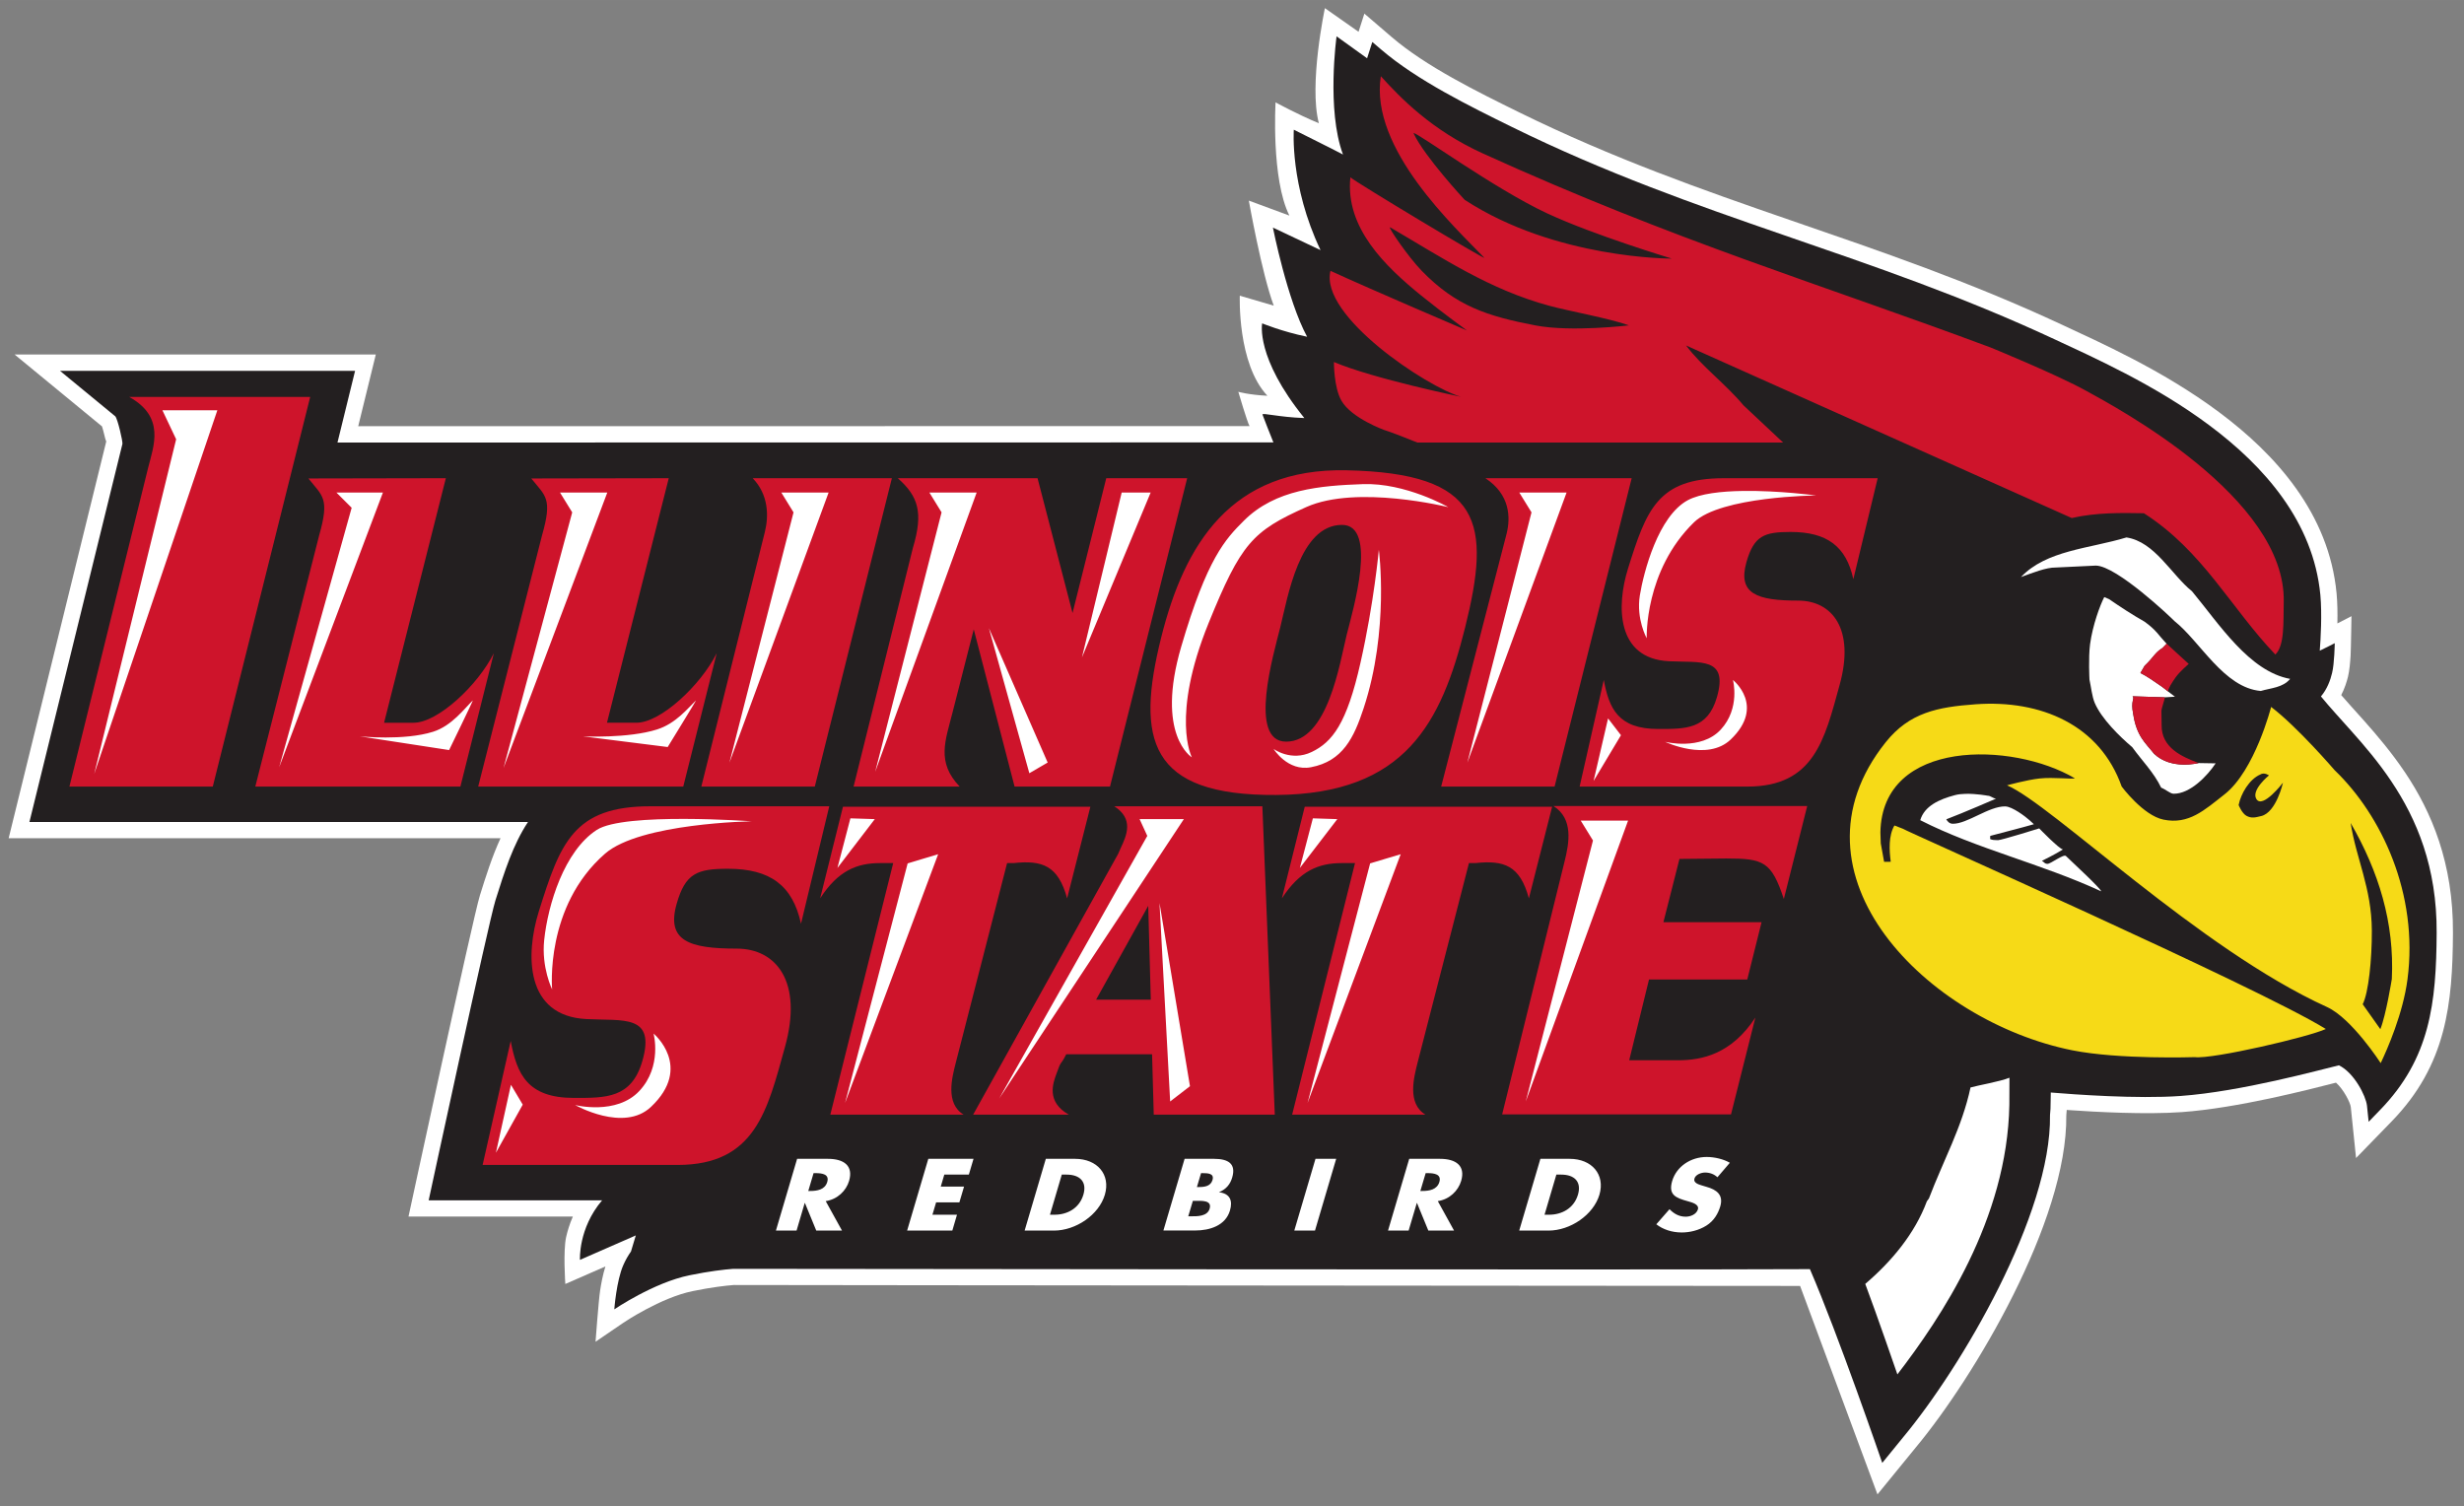
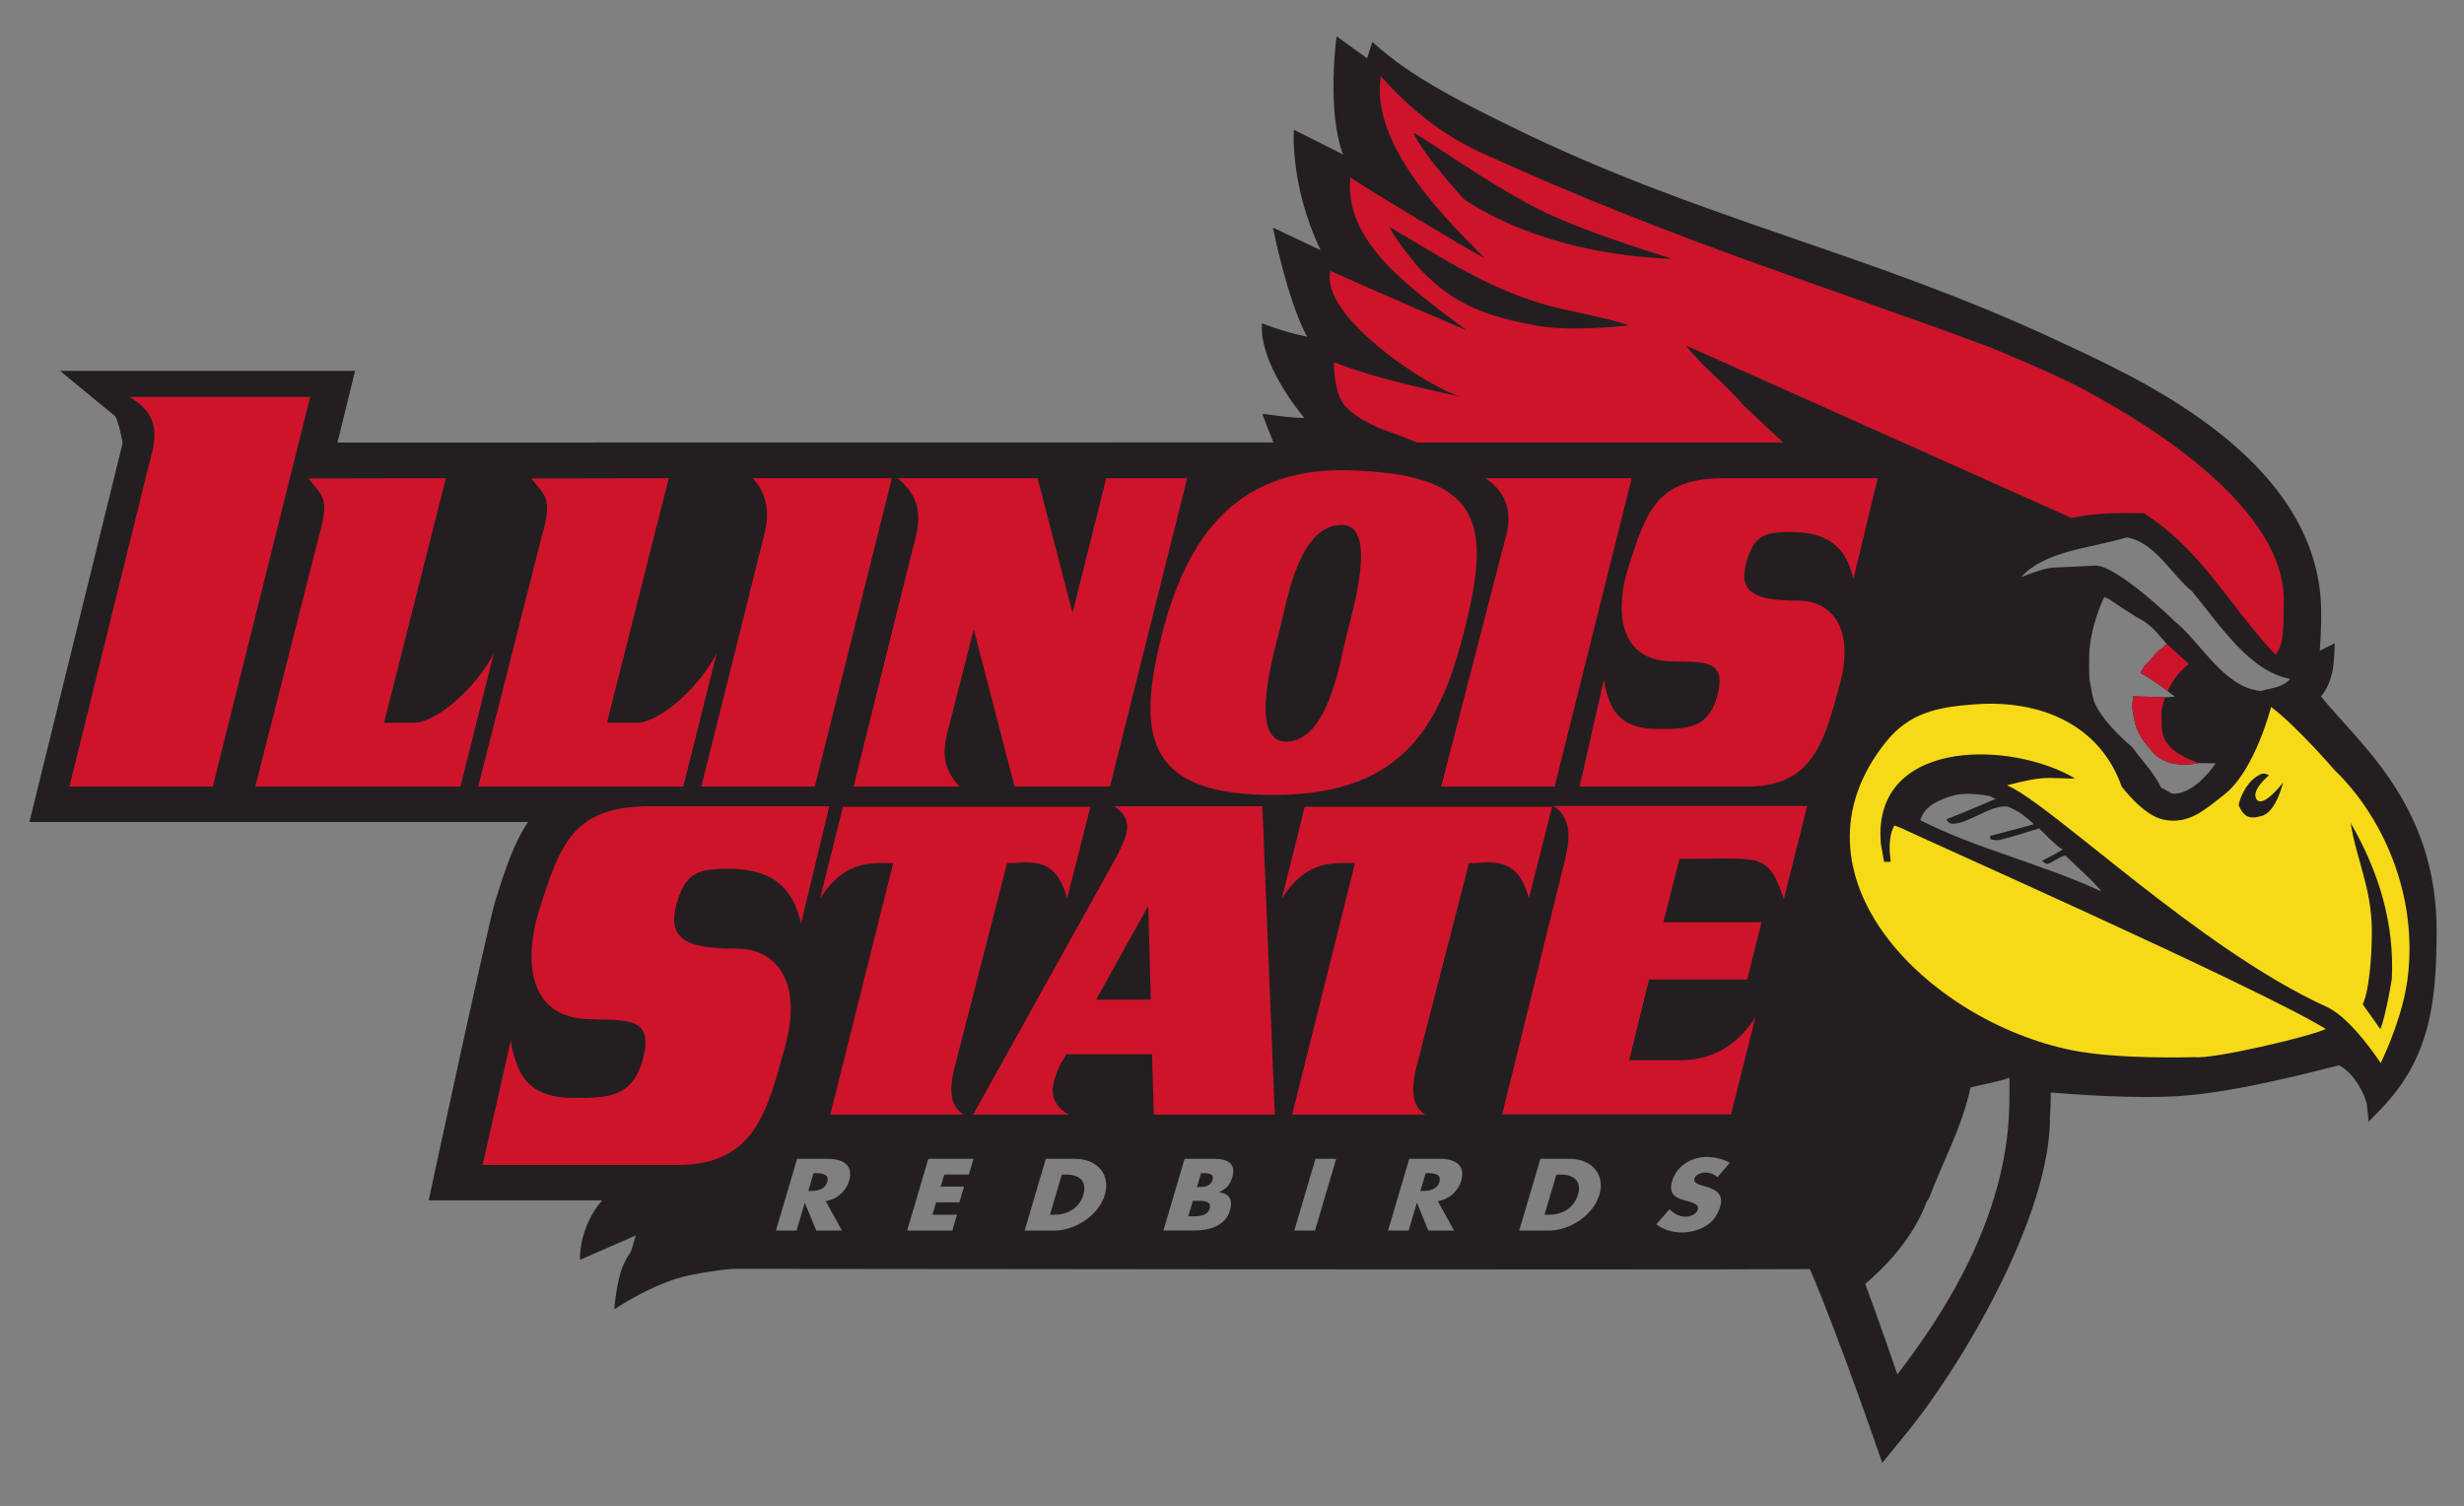
<svg xmlns="http://www.w3.org/2000/svg" height="152.8" viewBox="0 0 250 152.797" width="250">
  <rect x="0" y="0" width="250" height="152.797" fill="#808080" stroke="none" />
  <g transform="matrix(1.25 0 0 -1.25 -16.923 865.28)">
    <g>
-       <path d="m208.73 629.56c-1.064 1.584-2.23 2.957-3.325 4.19-0.643 0.722-1.266 1.4-1.833 2.055 0.277 0.536 0.444 1.065 0.549 1.484 0.126 0.515 0.184 1.233 0.214 1.735 0.03 0.541 0.069 3.187 0.069 3.187l-1.142-0.588c0.017 0.813 0.006 1.685-0.067 2.447-0.616 6.482-4.954 11.286-9.541 14.702-2.317 1.728-4.77 3.156-6.998 4.32-2.202 1.151-4.218 2.06-5.705 2.756-15.241 7.115-28.883 9.783-44.089 17.253-3.459 1.7-7.593 3.74-10.36 6.116l-2.22 1.904-0.472-1.476-2.732 1.919s-1.322-6.213-0.489-9.342c-1.787 0.74-3.515 1.696-3.515 1.696s-0.368-6.213 1.123-9.192c-0.076 0.03-3.293 1.216-3.293 1.216s1.047-5.913 2.023-8.526l-2.756 0.807s-0.221-5.512 2.241-8.121c-1.508 0.072-2.362 0.322-2.362 0.322s0.709-2.417 0.911-2.784l-72.347-0.009 1.428 5.821h-29.32l7.094-5.835c0.058-0.18 0.119-0.405 0.173-0.629 0.056-0.229 0.106-0.457 0.173-0.591l-7.922-32.208h39.925c-0.69-1.499-1.196-3.109-1.677-4.649-0.563-1.798-5.793-26.06-5.793-26.06h13.341c-0.264-0.601-0.435-1.17-0.547-1.666-0.253-1.136-0.065-3.807-0.065-3.807l3.254 1.423c-0.21-0.666-0.344-1.393-0.43-1.956-0.123-0.796-0.372-4.156-0.372-4.156l2.263 1.543c0.017 0.011 3.009 2.036 5.636 2.57 1.495 0.305 2.613 0.437 3.327 0.493 2.708-0.004 25.006-0.034 46.685-0.046 10.912-0.007 24.314-0.021 39.862-0.03l6.28-16.92 3.126 3.829c4.695 5.646 12.294 18.345 12.201 26.923l0.034 0.452c2.41-0.171 6.421-0.383 9.341-0.175 4.53 0.324 10.347 1.837 12.515 2.39 0.612-0.536 1.164-1.616 1.203-1.988l0.426-4.13 2.893 2.977c4.457 4.586 4.941 9.573 4.973 15.291 0.032 5.662-1.724 9.811-3.911 13.065" fill="#fff" />
      <path d="m135.61 3.678s-1.04 7.443 0.65 11.994c-0.33-0.193-4.99-2.518-4.99-2.518s-0.42 5.639 2.71 12.215l-4.83-2.285s1.46 7.378 3.47 11.076c-2.56-0.527-4.56-1.359-4.56-1.359s-0.71 3.449 4.28 9.609c-2.65-0.095-4.24-0.559-4.25-0.359 0 0 0.95 2.479 1.11 2.83l-94.96 0.012 1.785-7.274h-29.937l5.607 4.613c0.247 0.268 0.778 2.589 0.725 2.803l-9.436 38.36h50.584c-1.506 2.264-2.398 5.067-3.304 7.957-0.7 2.236-6.772 30.428-6.772 30.428h17.596c-2.434 2.86-2.246 6.04-2.246 6.04l5.666-2.48-0.49 1.63c-0.289 0.41-0.556 0.87-0.782 1.39-0.692 1.57-0.91 4.48-0.91 4.48s3.993-2.72 7.645-3.46c2.006-0.41 3.494-0.58 4.424-0.65 5.546 0 92.195 0.12 109.24 0.03 2.86 6.61 7.34 19.66 7.34 19.66l2.15-2.64c5.85-7.03 15.02-22.56 14.87-32.65l0.05-0.64 0.03-1.65c2.28 0.19 8.74 0.67 13.17 0.35 6.14-0.44 14.2-2.67 16.06-3.11 1.54 0.74 2.74 3.1 2.85 4.09l0.17 1.64 1.15-1.19c5.1-5.24 5.71-10.9 5.75-17.966 0.04-6.692-2.03-11.559-4.61-15.404-1.28-1.913-2.69-3.571-4.02-5.059-1.12-1.264-2.2-2.421-3.11-3.539 0.63-0.741 0.96-1.656 1.13-2.379 0.24-0.95 0.27-3.023 0.27-3.023s-0.98 0.508-1.52 0.762c0.09-1.137 0.24-3.708 0.06-5.662-0.71-7.418-5.69-13.051-11.27-17.211-2.8-2.09-5.79-3.831-8.53-5.26-2.73-1.427-5.22-2.552-7.06-3.412-19.06-8.898-36.13-12.238-55.14-21.58-4.27-2.099-9.65-4.74-13.3-7.875l-0.89-0.76-0.53 1.654-3.1-2.228zm80.14 50.845c2.88 0.433 4.56 3.781 6.65 5.459 2.76 3.324 5.82 8.145 9.96 8.891-0.75 0.897-1.92 0.913-2.98 1.227-3.75-0.33-6.13-5.011-8.76-7.094-0.32-0.34-5.84-5.59-7.97-5.627l-4.07 0.195c-0.97-0.018-2.37 0.546-3.53 0.967 2.59-2.731 6.93-2.874 10.7-4.018zm-2.25 6.051l0.49 0.209c1.19 0.818 2.32 1.56 3.6 2.287 1.2 0.863 1.43 1.385 2.14 2.133l0.1 0.098-0.42 0.433c-0.82 0.521-0.84 0.882-1.82 1.817l-0.42 0.726c0.64 0.31 1.49 0.908 2.18 1.389l0.62 0.48 0.7 0.536-1.03 0.062-3.27-0.103c0.26 0.225-0.22 0.408 0.07 1.812 0.34 2.257 1.27 2.94 2.11 4.014 1.75 1.678 4.52 0.947 4.52 0.947l1.73 0.029c-0.82 1.246-2.59 3.11-4.27 3.082-0.34-0.007-0.75-0.412-1.26-0.617-0.72-1.52-1.96-2.755-2.93-4.105-1.29-1.09-3.13-2.899-3.81-4.498-0.27-0.649-0.36-1.572-0.53-2.36 0 0-0.12-2.204 0.06-3.591 0.26-1.93 1.02-3.98 1.44-4.78zm-14.1 19.963c1.11-0.03 2.26 0.188 2.26 0.188 0.33 0.004 0.54 0.275 0.86 0.298 0 0-3.34 1.454-5.05 2.098 0.12 0.214 0.32 0.444 0.65 0.451 1.48 0.026 3.67-1.787 5.33-1.76 0.72 0.014 2.05 1.028 2.47 1.405l0.44 0.402c-1.36 0.393-3.14 0.833-4.43 1.184l-0.01 0.324c0.24 0.107 0.47 0.104 0.8 0.111 0.33 0.005 4.18-1.195 4.18-1.195s2.04 2.114 2.41 2.133c-0.8 0.511-2.14 1.16-2.14 1.16 0.24 0.107 0.24 0.295 0.57 0.303 0.33 0.004 1.63-1.023 1.87-0.795 0.88 0.841 3.49 3.258 3.58 3.584-6.15-2.838-12.66-4.309-18.36-7.219 0.42-1.425 1.89-2.111 3.53-2.543 0.31-0.082 0.67-0.119 1.04-0.129zm4.48 28.803l-0.01 2.75c-0.21 11.64-6.98 21.65-11.36 27.35 0 0-2.1-6.1-3.26-9.18 2.64-2.25 5.03-5.09 6.25-8.38l0.21-0.29c1.45-3.83 3.37-7.25 4.22-11.26 0.71-0.21 3.01-0.6 3.95-0.99zm-30.72 8.04c0.82 0 1.74 0.23 2.35 0.59l-1.26 1.47c-0.3-0.29-0.74-0.48-1.25-0.48-0.39 0-0.96 0.2-1.08 0.61-0.13 0.42 0.39 0.59 0.72 0.69l0.5 0.15c1.03 0.29 1.74 0.81 1.4 1.98-0.22 0.73-0.63 1.47-1.42 1.96-0.77 0.48-1.67 0.69-2.49 0.69-1.01 0-1.91-0.31-2.58-0.83l1.34-1.53c0.41 0.42 0.93 0.76 1.64 0.76 0.49 0 1.08-0.23 1.24-0.74 0.15-0.53-0.62-0.71-1.03-0.83-1.22-0.34-1.99-0.64-1.58-2.05 0.44-1.48 1.89-2.44 3.5-2.44zm-92.285 0.19h3.135c1.592 0 2.596 0.69 2.138 2.24-0.297 1-1.174 1.87-2.371 2.05l1.653 2.99h-2.612l-1.15-2.8h-0.022l-0.826 2.8h-2.095l2.15-7.28zm39.315 0h2.99 0.01c1.43 0 2.24 0.5 1.83 1.89-0.19 0.66-0.59 1.19-1.33 1.49v0.01c1.11 0.14 1.4 0.85 1.1 1.86-0.45 1.52-2.04 2.02-3.52 2.02h-3.23l2.15-7.27zm22.79 0h3.13c1.59 0 2.6 0.69 2.14 2.24-0.3 1-1.17 1.87-2.37 2.05l1.65 2.99h-2.61l-1.15-2.8h-0.02l-0.83 2.8h-2.09l2.15-7.28zm-48.794 0h4.587l-0.474 1.6h-2.49l-0.36 1.22h2.363l-0.474 1.6h-2.361l-0.372 1.25h2.491l-0.473 1.61h-4.586l2.149-7.28zm11.924 0h2.97c2.25 0 3.62 1.59 3.02 3.64-0.6 2.04-2.94 3.64-5.17 3.64h-2.97l2.15-7.28zm27.36 0h2.1l-2.15 7.28h-2.1l2.15-7.28zm22.82 0h2.97c2.25 0 3.62 1.59 3.02 3.64-0.61 2.04-2.94 3.64-5.17 3.64h-2.97l2.15-7.28zm-73.745 1.45l-0.537 1.81h0.201c0.686 0 1.488-0.12 1.723-0.91 0.234-0.79-0.503-0.9-1.186-0.9h-0.201zm39.315 0l-0.42 1.41h0.24c0.55 0 1.16-0.09 1.34-0.71 0.2-0.67-0.45-0.7-1.01-0.7h-0.15zm22.79 0l-0.54 1.81h0.2c0.69 0 1.49-0.12 1.73-0.91 0.23-0.79-0.51-0.9-1.19-0.9h-0.2zm-36.92 0.15l-1.2 4.07h0.47c1.25 0 2.5-0.62 2.92-2.03 0.39-1.31-0.35-2.04-1.7-2.04h-0.49zm50.18 0l-1.2 4.07h0.47c1.25 0 2.5-0.62 2.92-2.03 0.39-1.31-0.35-2.04-1.7-2.04h-0.49zm-36.88 2.66l-0.47 1.57h0.27c0.62 0 1.66 0.03 1.9-0.77 0.26-0.88-0.8-0.8-1.49-0.8h-0.21z" transform="matrix(.8 0 0 -.8 13.539 692.22)" fill="#231f20" />
      <path d="m207.68 612.76s-0.47-2.931-0.932-4.071l-1.432 2.023c0.474 0.935 0.753 3.635 0.742 5.99-0.019 3.468-1.27 5.806-1.72 8.727 2.276-3.946 3.565-8.104 3.342-12.669m-10.598 13.229c-0.457-0.113-0.796-0.21-1.207 0.021-0.366 0.205-0.63 0.872-0.63 0.872 0.175 0.906 0.865 2.092 1.754 2.477 0.331 0.208 0.707-0.071 0.707-0.071s-1.456-1.181-1.026-1.91c0.504-0.852 2.164 1.318 2.164 1.318s-0.537-2.408-1.761-2.708m5.973 3.702s-3.024 3.524-5.173 5.155c0 0-1.315-5.159-3.78-7.094-1.648-1.292-2.908-2.473-4.958-2.053-1.653 0.337-3.392 2.685-3.392 2.685-1.767 5.004-6.559 7.057-11.851 6.678-3.085-0.221-5.376-0.668-7.306-3.085-8.588-10.756 3.435-22.644 15.129-24.998 3.814-0.766 9.962-0.558 9.962-0.558 1.443-0.182 9.274 1.644 10.635 2.284-5.532 3.418-34.227 16.119-34.331 16.255l-0.684 0.264c-0.485-0.822-0.424-2.018-0.299-2.946l-0.539-0.004-0.271 1.499-0.03 0.889c0.134 7.632 10.743 7.371 15.777 4.392-0.112-0.095-1.748 0.108-2.856-0.015-1.045-0.113-2.641-0.556-2.641-0.556 3.637-1.547 15.617-13.294 25.967-17.993 2.021-0.919 4.361-4.554 4.361-4.554 0.547 1.14 1.815 4.041 2.176 6.802 0.911 6.94-2.118 13.32-5.893 16.954" fill="#f6da17" />
      <path d="m140.1 7.727c-1.17 7.347 7.57 15.365 10.5 18.421 0.1 0.231-13.01-7.641-13.59-8.164-0.54 5.126 3.55 9.047 7.2 12.006 2.14 1.732 4.63 3.535 4.63 3.535s-9.54-4.072-13.85-6.052c-1.13 4.565 9.82 11.809 13.25 12.781 0 0-8.83-1.816-12.9-3.529 0 0-0.02 2.582 0.77 3.935 1.03 1.776 4.35 2.967 4.35 2.967s0.66 0.182 3.35 1.269h37.11l-4.03-3.781c-1.78-2.138-4.24-3.955-5.82-6.07l39.13 17.508c2.5-0.572 5.03-0.526 7.32-0.487 5.99 3.824 8.85 9.657 13.34 14.338 0.95-0.934 0.8-3.235 0.85-5.343 0.23-10.602-17.09-19.784-20.01-21.397-3.03-1.678-9.71-4.406-9.71-4.406-17.25-6.439-31.91-10.773-51.53-19.692-5.23-2.378-8.36-5.638-10.36-7.839zm3.33 5.777c0.23-0.174 8.16 5.632 13.58 8.154 4.75 2.206 12.61 4.572 12.61 4.572s-11.77 0.07-21.02-5.966c0 0-4.06-4.373-5.17-6.725-0.01-0.018-0.01-0.029 0-0.035zm-2.41 9.549c0.01-0.003 0.04 0.007 0.07 0.031 5.45 3.187 10.01 6.275 16.12 7.939 1.9 0.516 6.18 1.295 8.06 1.983 0 0-5.84 0.702-9.47 0.008-4.91-0.942-8.08-1.964-11.56-5.553-1.37-1.417-3.38-4.362-3.22-4.408zm-127.91 17.215c3.694 2.036 2.459 5.029 1.936 7.117l-8.004 32.416h14.547l9.883-39.533h-18.362zm123.5 7.441c-11.75-0.244-16.44 7.555-18.79 16.941-2.59 10.37-1.28 16.091 11.67 16.002 13.15-0.093 16.75-7.377 19.16-16.986 2.64-10.595 1.77-15.669-12.04-15.957zm-91.374 0.803l-13.945 0.027c1.446 1.811 2.171 1.991 1.086 5.789l-6.475 25.475h20.809l3.394-13.535c-1.629 3.256-5.683 7.056-8.142 7.056h-2.994l6.267-24.812zm22.616 0.002l-13.948 0.025c1.448 1.808 2.172 1.991 1.086 5.789l-6.474 25.473h20.808l3.395-13.533c-1.63 3.256-5.684 7.054-8.141 7.054h-2.994l6.268-24.808zm8.517 0c1.595 1.652 1.646 3.798 1.233 5.453l-6.446 25.834h11.514l7.82-31.287h-14.121zm14.723 0c2.069 1.834 2.613 3.463 1.527 7.08l-6.015 24.207h10.767c-2.403-2.499-1.435-4.693-0.73-7.508 0.704-2.817 1.452-5.632 2.156-8.449l4.143 15.957h9.68l7.83-31.287h-8.21l-3.42 13.677-3.55-13.677h-14.178zm59.618 0c2.51 1.652 2.56 3.979 2.15 5.634l-6.64 25.653h11.51l7.82-31.287h-14.84zm24.17 0c-6.7 0-7.84 3.227-9.7 9.162-1.19 3.798-1.19 9.136 4.14 9.406 3.22 0.165 6.06-0.452 4.88 3.647-0.94 3.277-3.19 3.228-5.96 3.228-4.07 0-4.98-2.08-5.52-4.977l-2.45 10.821h17.01c6.79 0 7.84-4.775 9.36-10.28 1.59-5.697-0.74-8.589-4.2-8.589-4.16 0-6.15-0.681-5.25-3.889 0.77-2.706 1.81-3.076 4.49-3.076 3.67 0 5.64 1.446 6.36 4.793l2.47-10.246h-15.63zm-38.72 4.736c3.67 0 1.1 8.674 0.48 11.131-0.71 2.861-1.91 10.861-6.15 10.861-3.89 0-1.26-8.94-0.6-11.576 0.76-3.04 1.94-10.416 6.27-10.416zm83.67 12.053l-0.42 0.431c-0.82 0.521-0.84 0.882-1.82 1.819l-0.42 0.724c0.63 0.309 1.49 0.908 2.18 1.389l0.62 0.48c0.01 0.003 0.01 0.002 0.01 0.002-0.05-0.213 0.4-0.925 0.76-1.429 0.43-0.605 1.33-1.364 1.33-1.364-0.78-0.692-1.78-1.641-2.24-2.052zm-3.46 5.338c0.26 0.225-0.22 0.409 0.07 1.81 0.34 2.26 1.27 2.944 2.11 4.016 1.75 1.68 4.52 0.945 4.52 0.945-1.7-0.646-3.79-1.552-3.75-3.867l-0.02-1.406c0.01-0.33 0.36-1.228 0.34-1.393l-3.27-0.105zm-58.75 11.136c2.03 1.293 1.6 3.713 1.12 5.633l-6.33 25.65h23.22l2.47-9.82c-2.44 3.71-5.41 4.33-7.87 4.33h-4.93l2.01-8.199h9.97l1.45-5.809h-9.96l1.63-6.421c1.57 0 3.14-0.045 4.75-0.045 3.8 0 4.58 0.312 5.84 4.113l2.37-9.432h-25.74zm-91.653 0.024c-7.799 0-9.131 3.752-11.295 10.656-1.383 4.417-1.384 10.623 4.822 10.933 3.738 0.2 7.051-0.52 5.68 4.25-1.097 3.81-3.718 3.75-6.942 3.75-4.73 0-5.786-2.42-6.416-5.78l-2.849 12.58h19.783c7.901 0 9.11-5.56 10.891-11.96 1.841-6.622-0.869-9.988-4.893-9.988-4.837 0-7.153-0.79-6.1-4.523 0.886-3.145 2.104-3.578 5.223-3.578 4.261 0 6.557 1.682 7.399 5.576l2.867-11.916h-18.17zm47.093 0c1.99 1.29 1.27 2.92 0.63 4.275-0.46 1.002-0.02 0.149-0.59 1.176l-14.366 25.838h9.716c-2.36-1.32-1.58-3.26-1.27-4.13 0.54-1.54 0.36-0.72 1-2h8.71l0.17 6.13h12.28l-1.26-31.289h-15.02zm-27.533 0.045l-2.316 9.297c1.808-2.804 3.736-3.579 6.06-3.579h1.354l-6.381 25.526h13.531c-1.901-1.14-1.162-3.83-0.816-5.21l5.221-20.316h0.66c2.89-0.311 4.52 0.231 5.43 3.579l2.36-9.297h-25.103zm46.853 0l-2.32 9.297c1.82-2.804 3.74-3.579 6.06-3.579h1.36l-6.38 25.526h13.53c-1.9-1.14-1.16-3.83-0.82-5.21l5.23-20.316h0.65c2.9-0.311 4.53 0.231 5.43 3.579l2.36-9.297h-25.1zm-15.88 10.056l0.26 9.518h-5.55l5.29-9.518z" transform="matrix(.8 0 0 -.8 13.539 692.22)" fill="#ce142b" />
-       <path d="m16.477 41.619l1.394 2.943-8.314 33.956 12.494-36.899h-5.574zm121.8 7.494c-4.34 0.156-8.89 0.528-12.08 3.717-1.86 1.857-3.72 3.794-6.35 12.775-2.63 8.982 1.08 11.227 1.08 11.227s-2.17-4.104 1.7-13.627c3.29-8.087 4.44-9.324 9.92-11.769 5.13-2.288 14.4 0.013 14.4 0.013s-4.34-2.491-8.67-2.336zm38.56 0.692c-2.19 0.031-4.33 0.266-5.58 0.933-3.01 1.611-4.49 7.279-4.88 9.68-0.38 2.401 0.7 4.334 0.7 4.334s-0.26-6.847 4.8-11.768c2.71-2.633 12.39-2.722 12.39-2.722s-3.78-0.51-7.43-0.457zm-82.543 0.158l1.238 2.014-6.736 26.326 10.297-28.34h-4.799zm-60.164 0.002l1.549 1.547-7.356 26.328 10.529-27.875h-4.722zm22.687 0l1.239 2.012-6.969 25.939 10.529-27.951h-4.799zm22.455 0l1.239 2.012-6.504 25.398 10.064-27.41h-4.799zm34.535 0l-4.03 16.724 6.97-16.724h-2.94zm40.34 0l1.24 2.012-6.51 25.398 10.07-27.41h-4.8zm-14.25 5.806s-0.48 5.337-1.86 11.459c-1.39 6.195-2.86 8.053-4.95 9.059-2.09 1.007-3.87-0.309-3.87-0.309s1.43 2.309 3.79 1.858c3.25-0.618 4.37-3.025 5.34-5.963 2.64-7.975 1.55-16.104 1.55-16.104zm-39.56 7.961l4.1 14.713 1.86-1.084-5.96-13.629zm75.49 5.254s0.77 2.865-1.24 5.034c-2.01 2.168-5.65 1.238-5.65 1.238s4.28 2.041 6.66-0.233c3.56-3.405 0.23-6.039 0.23-6.039zm-127.86 2.078c-0.816 0.777-2.106 2.568-4.026 3.174-2.943 0.93-7.433 0.465-7.433 0.465l9.058 1.393s2.498-5.125 2.401-5.032zm22.642 0c-0.816 0.777-2.027 2.335-3.949 2.942-2.943 0.93-7.512 0.697-7.512 0.697l8.596 1.084s2.963-4.816 2.865-4.723zm92.545 1.821l-0.03 0.129-1.44 6.218 2.78-4.644-1.31-1.703zm-76.873 10.138l-1.316 5.034 3.793-4.955-2.477-0.079zm46.923 0l-1.32 5.034 3.8-4.955-2.48-0.079zm-63.749 0.057c-3.58-0.009-7.509 0.209-8.906 1.115-3.31 2.148-4.957 7.587-5.336 11.176-0.293 2.794 0.806 5.009 0.806 5.009s-0.781-8.427 5.379-13.782c3.564-3.099 14.867-3.274 14.867-3.274s-3.23-0.235-6.81-0.244zm46.169 0.022l0.78 1.703-15.02 26.635 18.73-28.338h-4.49zm44.76 0.154l1.24 2.014-6.82 26.48 10.38-28.494h-4.8zm-65.199 3.408l-3.095 0.928-6.35 24.308 9.445-25.236zm46.929 0l-3.1 0.928-6.35 24.308 9.45-25.236zm-24.47 4.953l1.08 20.133 2.01-1.55-3.09-18.583zm-51.334 13.243s0.896 3.31-1.431 5.81c-2.327 2.51-6.531 1.44-6.531 1.44s4.935 2.81 7.699 0.19c4.309-4.07 0.263-7.44 0.263-7.44zm-14.47 5.2l-0.035 0.15-1.489 6.74 2.721-4.88-1.197-2.01z" transform="matrix(.8 0 0 -.8 13.539 692.22)" fill="#fff" />
    </g>
  </g>
</svg>